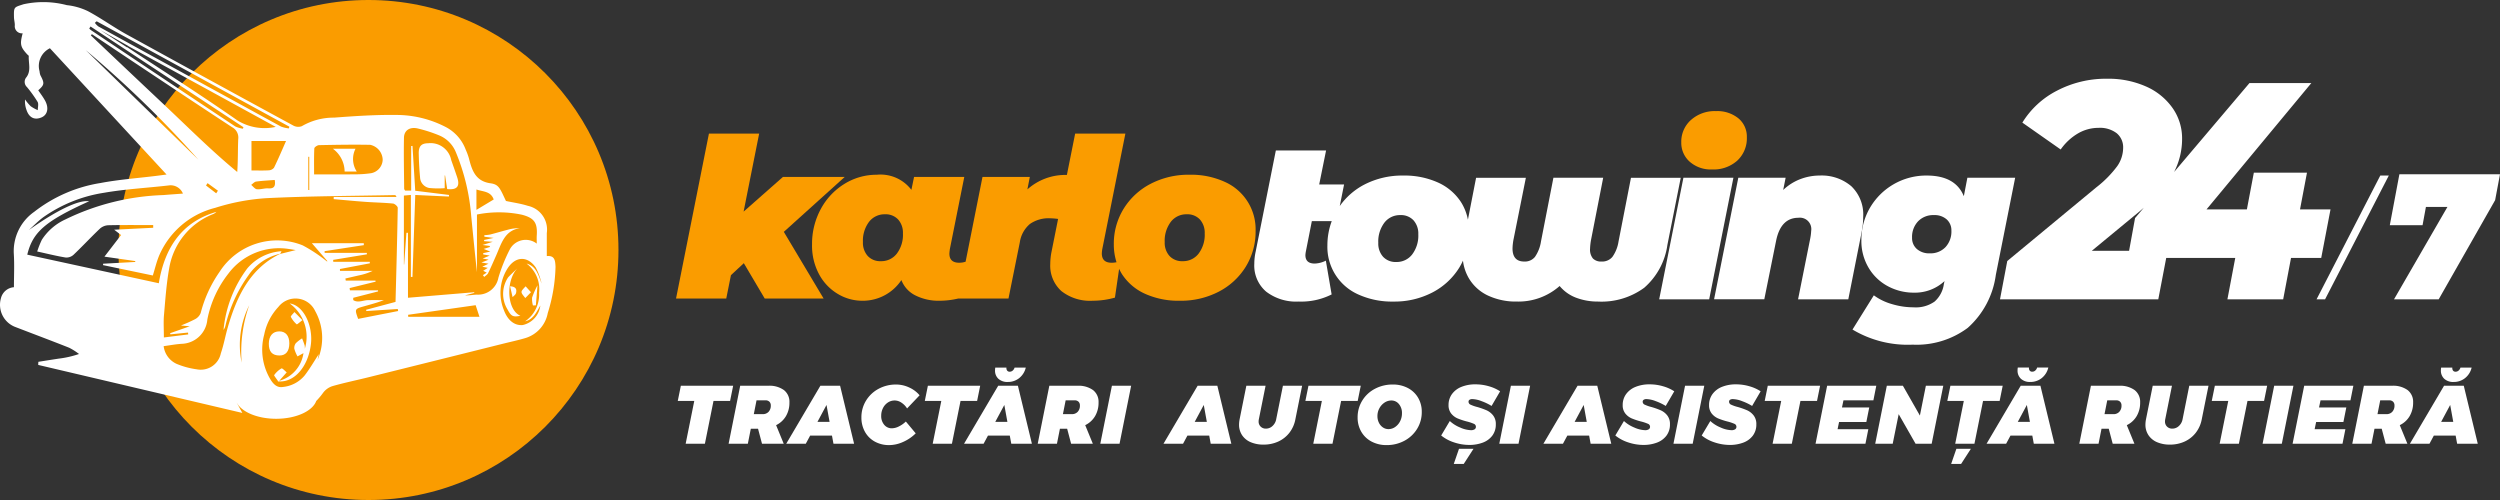
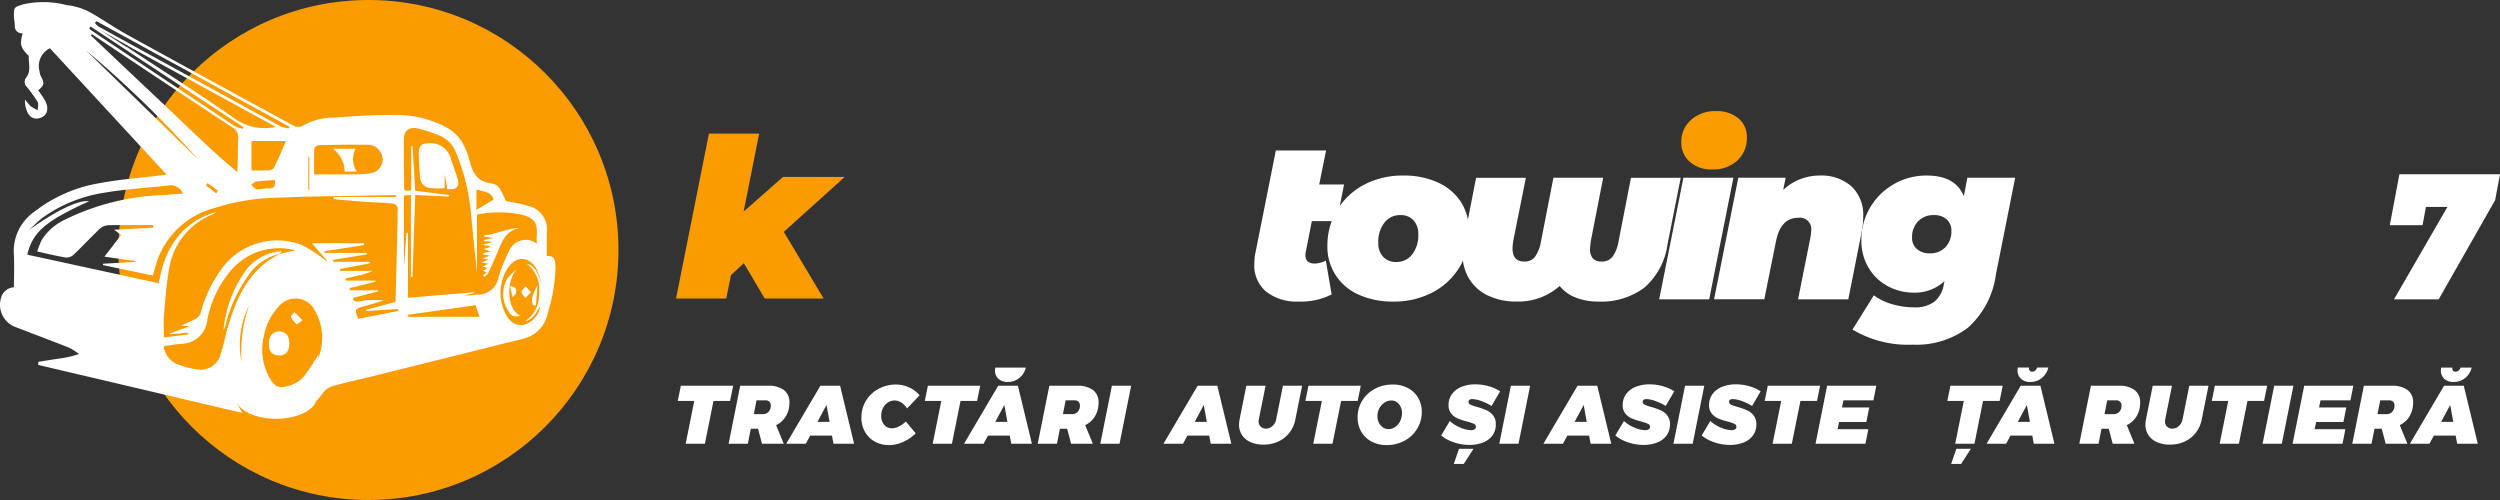
<svg xmlns="http://www.w3.org/2000/svg" id="Layer_1" data-name="Layer 1" width="225" height="45" viewBox="0 0 225 45">
  <rect x="0" y="0" width="225" height="45" fill="#333333" stroke="none" />
  <defs>
    <style>
      .cls-1 {
        fill: #fa9c00;
      }

      .cls-2 {
        fill: #fff;
      }
    </style>
  </defs>
  <title>logo-karlotowing-oragne-white</title>
  <g>
    <path class="cls-1" d="M156.458,10.651a2.997,2.997,0,0,0-2.018-.65,3.201,3.201,0,0,0-2.257.799,2.615,2.615,0,0,0-.868,2.009,2.268,2.268,0,0,0,.759,1.746,2.869,2.869,0,0,0,2.018.696,3.191,3.191,0,0,0,2.267-.799,2.737,2.737,0,0,0,.857-2.1A2.132,2.132,0,0,0,156.458,10.651Z" />
    <circle class="cls-1" cx="33.162" cy="22.5" r="22.5" />
    <polygon class="cls-1" points="76.024 15.925 70.464 15.925 66.924 19.046 68.324 12.026 63.804 12.026 60.844 26.866 65.364 26.866 65.784 24.766 66.944 23.686 68.824 26.866 74.124 26.866 70.544 20.866 76.024 15.925" />
-     <path class="cls-1" d="M110.203,16.356a7.311,7.311,0,0,0-3.14-.63,7.398,7.398,0,0,0-3.51.819,6.192,6.192,0,0,0-2.43,2.25,6.006,6.006,0,0,0-.88,3.21,5.24,5.24,0,0,0,.243,1.595,2.068,2.068,0,0,1-.442.046q-.88,0-.88-.84a3.26,3.26,0,0,1,.04-.381l2.08-10.399h-4.52l-.744,3.72a5.109,5.109,0,0,0-3.556,1.3l.22-1.12H88.424l-1.52,7.628a1.862,1.862,0,0,1-.579.092q-.88,0-.88-.82c0-.053.013-.187.04-.4l1.3-6.5h-4.52l-.24,1.16a3.49,3.49,0,0,0-3.12-1.359,5.462,5.462,0,0,0-2.9.819,5.951,5.951,0,0,0-2.13,2.261,6.538,6.538,0,0,0-.79,3.199,5.419,5.419,0,0,0,.65,2.71,4.532,4.532,0,0,0,1.69,1.75,4.26,4.26,0,0,0,2.16.601,4.162,4.162,0,0,0,3.54-1.86A2.565,2.565,0,0,0,82.344,26.566a4.657,4.657,0,0,0,2.28.5,7.327,7.327,0,0,0,1.62-.2l-0.0 0h4.52l1.02-5.06a2.671,2.671,0,0,1,.91-1.65,2.954,2.954,0,0,1,1.83-.51,6.188,6.188,0,0,1,.704.058l-.584,2.922a5.729,5.729,0,0,0-.12,1.12,3.073,3.073,0,0,0,1,2.45,4.161,4.161,0,0,0,2.82.87,7.397,7.397,0,0,0,2-.28l.377-2.59a4.413,4.413,0,0,0,.253.47,4.828,4.828,0,0,0,2.07,1.771,7.311,7.311,0,0,0,3.14.63,7.39,7.39,0,0,0,3.51-.82,6.188,6.188,0,0,0,2.43-2.25,5.999,5.999,0,0,0,.88-3.21,4.67,4.67,0,0,0-2.8-4.43ZM80.714,22.826a1.753,1.753,0,0,1-1.43.68,1.531,1.531,0,0,1-1.19-.47,1.777,1.777,0,0,1-.43-1.25,2.811,2.811,0,0,1,.55-1.82,1.753,1.753,0,0,1,1.43-.68,1.534,1.534,0,0,1,1.19.47,1.781,1.781,0,0,1,.43,1.25A2.808,2.808,0,0,1,80.714,22.826Zm27.16,0a1.753,1.753,0,0,1-1.43.68,1.531,1.531,0,0,1-1.19-.47,1.777,1.777,0,0,1-.43-1.25,2.811,2.811,0,0,1,.55-1.82,1.753,1.753,0,0,1,1.43-.68,1.534,1.534,0,0,1,1.19.47,1.781,1.781,0,0,1,.43,1.25A2.808,2.808,0,0,1,107.873,22.826Z" />
  </g>
  <g>
    <polygon class="cls-2" points="65.984 34.719 61.276 34.719 61 36.082 62.485 36.082 61.709 39.939 63.44 39.939 64.216 36.082 65.708 36.082 65.984 34.719" />
    <path class="cls-2" d="M70.74,37.444a2.369,2.369,0,0,0,.309-1.221,1.337,1.337,0,0,0-.492-1.113,2.222,2.222,0,0,0-1.41-.392H66.618L65.574,39.939h1.731l.269-1.355h.649l.358,1.355h1.955l-.687-1.675A2.081,2.081,0,0,0,70.74,37.444Zm-1.567-.383a.693.693,0,0,1-.533.212h-.798l.246-1.244h.798a.491.491,0,0,1,.358.123.458.458,0,0,1,.127.346A.79.79,0,0,1,69.173,37.061Z" />
    <path class="cls-2" d="M73.833,34.719,70.759,39.939H72.52l.395-.737h1.962l.135.737h1.857l-1.26-5.22Zm-.261,3.247.814-1.519.276,1.519Z" />
    <path class="cls-2" d="M79.913,36.224a1.08,1.08,0,0,1,1.22.018,1.675,1.675,0,0,1,.504.518l1.127-1.184a2.623,2.623,0,0,0-.94-.704,2.772,2.772,0,0,0-1.171-.265,3.275,3.275,0,0,0-1.582.387,2.942,2.942,0,0,0-1.13,1.066,2.841,2.841,0,0,0-.414,1.512,2.601,2.601,0,0,0,.313,1.281,2.247,2.247,0,0,0,.884.886,2.633,2.633,0,0,0,1.31.32,3.075,3.075,0,0,0,1.25-.287,3.726,3.726,0,0,0,1.13-.771l-.888-1.065a2.407,2.407,0,0,1-.627.443,1.454,1.454,0,0,1-.627.168.868.868,0,0,1-.694-.317,1.202,1.202,0,0,1-.269-.808,1.504,1.504,0,0,1,.164-.704A1.276,1.276,0,0,1,79.913,36.224Z" />
    <polygon class="cls-2" points="88.217 34.719 83.509 34.719 83.233 36.082 84.718 36.082 83.942 39.939 85.673 39.939 86.449 36.082 87.941 36.082 88.217 34.719" />
-     <path class="cls-2" d="M90.694,34.377a1.615,1.615,0,0,0,1.037-.35,1.697,1.697,0,0,0,.59-.945H91.313a.556.556,0,0,1-.172.271.407.407,0,0,1-.269.101.272.272,0,0,1-.228-.101.374.374,0,0,1-.063-.271H89.575a1.531,1.531,0,0,0-.022.245.992.992,0,0,0,.306.767A1.181,1.181,0,0,0,90.694,34.377Z" />
+     <path class="cls-2" d="M90.694,34.377a1.615,1.615,0,0,0,1.037-.35,1.697,1.697,0,0,0,.59-.945H91.313H89.575a1.531,1.531,0,0,0-.022.245.992.992,0,0,0,.306.767A1.181,1.181,0,0,0,90.694,34.377Z" />
    <path class="cls-2" d="M89.836,34.719,86.762,39.939h1.761l.395-.737h1.962l.135.737h1.857l-1.26-5.22Zm-.261,3.247.814-1.519.276,1.519Z" />
    <path class="cls-2" d="M96.968,34.719H94.439L93.394,39.939h1.731L95.394,38.584h.649l.358,1.355h1.955l-.687-1.675a2.081,2.081,0,0,0,.892-.819,2.369,2.369,0,0,0,.309-1.221,1.337,1.337,0,0,0-.492-1.113A2.221,2.221,0,0,0,96.968,34.719Zm.026,2.342a.693.693,0,0,1-.533.212h-.798l.246-1.244h.798a.491.491,0,0,1,.358.123.458.458,0,0,1,.127.346A.79.79,0,0,1,96.994,37.061Z" />
    <polygon class="cls-2" points="99.027 39.939 100.758 39.939 101.803 34.719 100.072 34.719 99.027 39.939" />
    <path class="cls-2" d="M107.786,34.719,104.712,39.939h1.761l.395-.737h1.962l.134.737,1.857 0-1.26-5.22Zm-.261,3.247.814-1.519.276,1.519Z" />
    <path class="cls-2" d="M114.859,37.727a1.086,1.086,0,0,1-.336.615.861.861,0,0,1-.59.235.65.65,0,0,1-.47-.179.628.628,0,0,1-.187-.476.853.853,0,0,1,.022-.194l.604-3.009h-1.731l-.604,3.009a2.682,2.682,0,0,0-.052.477,1.689,1.689,0,0,0,.272.96,1.741,1.741,0,0,0,.768.629,2.847,2.847,0,0,0,1.16.22,3.113,3.113,0,0,0,1.346-.283,2.683,2.683,0,0,0,.996-.797,2.823,2.823,0,0,0,.529-1.206l.605-3.009H115.463Z" />
    <polygon class="cls-2" points="122.469 34.719 117.761 34.719 117.485 36.082 118.969 36.082 118.194 39.939 119.924 39.939 120.701 36.082 122.193 36.082 122.469 34.719" />
    <path class="cls-2" d="M126.71,34.924a2.844,2.844,0,0,0-1.361-.317,3.369,3.369,0,0,0-1.604.384,2.912,2.912,0,0,0-1.141,1.061,2.834,2.834,0,0,0-.418,1.519,2.505,2.505,0,0,0,.328,1.281,2.308,2.308,0,0,0,.921.886,2.823,2.823,0,0,0,1.362.32A3.328,3.328,0,0,0,126.4,39.667a2.969,2.969,0,0,0,1.141-1.072,2.855,2.855,0,0,0,.418-1.523,2.469,2.469,0,0,0-.328-1.273A2.297,2.297,0,0,0,126.71,34.924Zm-.701,2.989a1.37,1.37,0,0,1-.448.518,1.053,1.053,0,0,1-.6.19.874.874,0,0,1-.496-.153,1.072,1.072,0,0,1-.362-.421,1.311,1.311,0,0,1-.134-.595,1.447,1.447,0,0,1,.179-.712,1.401,1.401,0,0,1,.466-.51,1.099,1.099,0,0,1,.608-.186.858.858,0,0,1,.683.324,1.236,1.236,0,0,1,.272.823A1.56,1.56,0,0,1,126.009,37.914Z" />
    <polygon class="cls-2" points="130.839 41.756 131.735 41.756 132.615 40.393 131.309 40.393 130.839 41.756" />
    <path class="cls-2" d="M133.798,36.93a6.898,6.898,0,0,0-.839-.298,3.359,3.359,0,0,1-.601-.208.291.291,0,0,1-.19-.261.205.205,0,0,1,.093-.186.46.46,0,0,1,.25-.059,2.516,2.516,0,0,1,.832.186,4.955,4.955,0,0,1,.899.431l.768-1.318a3.674,3.674,0,0,0-1.015-.455,4.312,4.312,0,0,0-1.201-.171,3.289,3.289,0,0,0-1.265.227,1.935,1.935,0,0,0-.854.652,1.638,1.638,0,0,0-.305.983,1.175,1.175,0,0,0,.242.771,1.499,1.499,0,0,0,.575.435,6.369,6.369,0,0,0,.832.275,3.777,3.777,0,0,1,.619.205.289.289,0,0,1,.194.265.263.263,0,0,1-.119.235.594.594,0,0,1-.328.078,2.589,2.589,0,0,1-.974-.241,3.039,3.039,0,0,1-.929-.585l-.776,1.303a3.567,3.567,0,0,0,1.16.622,4.342,4.342,0,0,0,1.377.228,3.398,3.398,0,0,0,1.19-.202,1.904,1.904,0,0,0,.866-.622,1.639,1.639,0,0,0,.324-1.032,1.241,1.241,0,0,0-.246-.804A1.565,1.565,0,0,0,133.798,36.93Z" />
    <polygon class="cls-2" points="134.935 39.939 136.666 39.939 137.711 34.719 135.98 34.719 134.935 39.939" />
    <path class="cls-2" d="M141.978,34.719l-3.074,5.22h1.761l.395-.737h1.962l.135.737h1.857l-1.26-5.22Zm-.261,3.247.814-1.519.276,1.519Z" />
    <path class="cls-2" d="M149.472,36.93a6.898,6.898,0,0,0-.839-.298,3.359,3.359,0,0,1-.601-.208.291.291,0,0,1-.19-.261.205.205,0,0,1,.093-.186.46.46,0,0,1,.25-.059,2.516,2.516,0,0,1,.832.186,4.955,4.955,0,0,1,.899.431l.768-1.318a3.673,3.673,0,0,0-1.015-.455,4.311,4.311,0,0,0-1.201-.171,3.289,3.289,0,0,0-1.265.227,1.935,1.935,0,0,0-.854.652,1.638,1.638,0,0,0-.306.983,1.175,1.175,0,0,0,.242.771,1.499,1.499,0,0,0,.575.435,6.369,6.369,0,0,0,.832.275,3.777,3.777,0,0,1,.619.205.289.289,0,0,1,.194.265.263.263,0,0,1-.119.235.594.594,0,0,1-.328.078,2.589,2.589,0,0,1-.974-.241,3.039,3.039,0,0,1-.929-.585l-.776,1.303a3.567,3.567,0,0,0,1.16.622,4.343,4.343,0,0,0,1.377.228,3.398,3.398,0,0,0,1.19-.202,1.904,1.904,0,0,0,.866-.622,1.639,1.639,0,0,0,.324-1.032,1.241,1.241,0,0,0-.246-.804A1.565,1.565,0,0,0,149.472,36.93Z" />
    <polygon class="cls-2" points="151.655 34.719 150.61 39.939 152.341 39.939 153.385 34.719 151.655 34.719" />
    <path class="cls-2" d="M155.959,35.918a2.516,2.516,0,0,1,.832.186,4.957,4.957,0,0,1,.899.431l.768-1.318a3.673,3.673,0,0,0-1.015-.455,4.311,4.311,0,0,0-1.201-.171,3.289,3.289,0,0,0-1.265.227,1.935,1.935,0,0,0-.854.652,1.637,1.637,0,0,0-.306.983,1.175,1.175,0,0,0,.242.771,1.5,1.5,0,0,0,.575.435,6.369,6.369,0,0,0,.832.275,3.777,3.777,0,0,1,.619.205.289.289,0,0,1,.194.265.263.263,0,0,1-.119.235.594.594,0,0,1-.328.078,2.589,2.589,0,0,1-.974-.241,3.039,3.039,0,0,1-.929-.585l-.776,1.303a3.567,3.567,0,0,0,1.16.622,4.343,4.343,0,0,0,1.377.228,3.398,3.398,0,0,0,1.19-.202,1.904,1.904,0,0,0,.866-.622,1.639,1.639,0,0,0,.324-1.032,1.241,1.241,0,0,0-.246-.804,1.565,1.565,0,0,0-.578-.455,6.898,6.898,0,0,0-.839-.298,3.359,3.359,0,0,1-.601-.208.291.291,0,0,1-.19-.261.205.205,0,0,1,.093-.186A.46.46,0,0,1,155.959,35.918Z" />
    <polygon class="cls-2" points="163.808 34.719 159.1 34.719 158.824 36.082 160.309 36.082 159.533 39.939 161.264 39.939 162.04 36.082 163.532 36.082 163.808 34.719" />
    <polygon class="cls-2" points="168.605 36.03 168.866 34.719 164.442 34.719 163.398 39.939 167.889 39.939 168.15 38.628 165.382 38.628 165.516 37.98 167.971 37.98 168.232 36.67 165.778 36.67 165.912 36.03 168.605 36.03" />
-     <polygon class="cls-2" points="172.79 37.4 171.261 34.719 169.814 34.719 168.769 39.939 170.343 39.939 170.881 37.274 172.403 39.939 173.85 39.939 174.895 34.719 173.328 34.719 172.79 37.4" />
    <polygon class="cls-2" points="175.603 41.756 176.498 41.756 177.379 40.393 176.073 40.393 175.603 41.756" />
    <polygon class="cls-2" points="180.243 34.719 175.536 34.719 175.259 36.082 176.744 36.082 175.968 39.939 177.699 39.939 178.475 36.082 179.967 36.082 180.243 34.719" />
    <path class="cls-2" d="M181.863,34.719l-3.074,5.22h1.761l.395-.737H182.907l.135.737H184.899l-1.26-5.22Zm-.261,3.247.814-1.519.276,1.519Z" />
    <path class="cls-2" d="M182.9,33.453a.272.272,0,0,1-.228-.101.374.374,0,0,1-.063-.271h-1.007a1.531,1.531,0,0,0-.022.245.992.992,0,0,0,.306.767,1.181,1.181,0,0,0,.835.283,1.614,1.614,0,0,0,1.037-.35,1.697,1.697,0,0,0,.59-.945h-1.007a.556.556,0,0,1-.171.271A.407.407,0,0,1,182.9,33.453Z" />
    <path class="cls-2" d="M190.711,34.719H188.182L187.137,39.939h1.731l.269-1.355h.649l.358,1.355h1.955l-.687-1.675a2.081,2.081,0,0,0,.892-.819,2.369,2.369,0,0,0,.309-1.221,1.337,1.337,0,0,0-.492-1.113A2.222,2.222,0,0,0,190.711,34.719Zm.026,2.343a.693.693,0,0,1-.533.212h-.798l.246-1.244h.798a.491.491,0,0,1,.358.123.458.458,0,0,1,.127.346A.79.79,0,0,1,190.737,37.061Z" />
    <path class="cls-2" d="M196.433,37.727a1.085,1.085,0,0,1-.336.615.861.861,0,0,1-.59.235.65.65,0,0,1-.47-.179.628.628,0,0,1-.187-.476.853.853,0,0,1,.022-.194l.604-3.009h-1.731l-.604,3.009a2.682,2.682,0,0,0-.052.477,1.689,1.689,0,0,0,.272.96,1.741,1.741,0,0,0,.768.629,2.847,2.847,0,0,0,1.16.22,3.113,3.113,0,0,0,1.346-.283,2.683,2.683,0,0,0,.996-.797,2.823,2.823,0,0,0,.529-1.206l.605-3.009h-1.731Z" />
    <polygon class="cls-2" points="204.043 34.719 199.336 34.719 199.059 36.082 200.544 36.082 199.768 39.939 201.499 39.939 202.275 36.082 203.767 36.082 204.043 34.719" />
    <polygon class="cls-2" points="204.677 34.719 203.632 39.939 205.363 39.939 206.408 34.719 204.677 34.719" />
    <polygon class="cls-2" points="211.541 36.03 211.802 34.719 207.378 34.719 206.333 39.939 210.825 39.939 211.086 38.628 208.318 38.628 208.452 37.98 210.907 37.98 211.168 36.67 208.713 36.67 208.848 36.03 211.541 36.03" />
    <path class="cls-2" d="M216.872,37.444a2.369,2.369,0,0,0,.309-1.221,1.337,1.337,0,0,0-.492-1.113,2.221,2.221,0,0,0-1.41-.392h-2.529L211.705,39.939h1.731l.269-1.355h.649l.358,1.355h1.955l-.687-1.675A2.081,2.081,0,0,0,216.872,37.444Zm-1.567-.383a.693.693,0,0,1-.533.212h-.798l.246-1.244h.798a.491.491,0,0,1,.358.123.458.458,0,0,1,.127.346A.79.79,0,0,1,215.305,37.061Z" />
    <path class="cls-2" d="M220.821,34.377a1.614,1.614,0,0,0,1.037-.35,1.697,1.697,0,0,0,.59-.945H221.441a.556.556,0,0,1-.171.271.407.407,0,0,1-.269.101.272.272,0,0,1-.228-.101.374.374,0,0,1-.063-.271h-1.007a1.531,1.531,0,0,0-.022.245.992.992,0,0,0,.306.767A1.181,1.181,0,0,0,220.821,34.377Z" />
    <path class="cls-2" d="M219.964,34.719l-3.074,5.22h1.761l.395-.737H221.008l.135.737H223l-1.26-5.22Zm-.261,3.247.814-1.519.276,1.519Z" />
    <path class="cls-2" d="M46.131,26.738c.106-.113.271-.208.307-.342.085-.319.039-.604-.53-.632C45.996,26.148,46.063,26.443,46.131,26.738Z" />
    <path class="cls-2" d="M48.228,27.481c.046-.566.092-1.132.147-1.805a7.523,7.523,0,0,0-.487,1.11,2.084,2.084,0,0,0,.077.705Z" />
    <path class="cls-2" d="M46.578,24.138c-.284.276-.581.54-.851.832a2.675,2.675,0,0,0-.049,2.882c.328.619.504.705,1.16.568C45.604,27.9,45.501,25.239,46.578,24.138Z" />
    <path class="cls-2" d="M31.016,15.441l0.0 0h1.093a2.063,2.063,0,0,1-.114-2.055H29.96A2.581,2.581,0,0,1,31.016,15.441Z" />
    <path class="cls-2" d="M45.731,20.668H45.731c-.542.139-1.079.303-1.622.441a3.475,3.475,0,0,1-.518.055l.004.142c.246.031.492.062.831.105-.355.077-.61.132-.864.187l.018.108c.219.016.438.032.765.056l-.919.285.652.087.013.095c-.18.056-.361.113-.567.177.194.076.363.141.602.234-.272.062-.456.104-.641.146l.008.113.582.103c-.217.091-.389.162-.634.264l.536.103c-.204.08-.356.14-.65.255.299.051.443.076.639.11l-.559.268c.226.049.333.072.493.106-.164.106-.285.184-.414.268.105.054.192.099.319.165-.15.097-.247.159-.343.221l.119.162c.118-.111.279-.198.348-.336.257-.519.485-1.054.721-1.585.466-1.048.755-2.269,2.14-2.463A3.543,3.543,0,0,0,45.731,20.668Z" />
    <path class="cls-2" d="M25.336,22.609A4.407,4.407,0,0,0,22.267,24.144a10.951,10.951,0,0,0-2.15,5.551,1.035,1.035,0,0,0,.168-.366,12.824,12.824,0,0,1,2.077-4.551,4.645,4.645,0,0,1,2.863-1.942Z" />
    <path class="cls-2" d="M46.936,26.275c-.003.181.216.367.338.55.152-.154.304-.308.515-.523-.196-.217-.34-.375-.483-.534C47.174,25.937,46.939,26.104,46.936,26.275Z" />
    <path class="cls-2" d="M26.04,30.901c.001-.68-.331-1.078-.9-1.077-.595.001-.94.405-.946,1.11-.006.715.311,1.062.965,1.06C25.73,31.991,26.039,31.608,26.04,30.901Z" />
    <path class="cls-2" d="M40.611,14.412a1.895,1.895,0,0,0-2.073-1.52c-.612.007-.864.258-.851.932.014.712.052,1.425.118,2.133a1.013,1.013,0,0,0,.825.962,8.008,8.008,0,0,0,1.393.017V15.786l.036.006c.061.396.121.793.187,1.224.897.098,1.173-.25.898-1.066C40.972,15.435,40.792,14.923,40.611,14.412Z" />
    <path class="cls-2" d="M49.212,23.047l-0.0 0c0-.725.001-1.397-0-2.07a2.184,2.184,0,0,0-1.705-2.452c-.633-.203-1.298-.292-1.972-.437-.544-1.15-.637-1.487-1.39-1.592-1.327-.184-1.66-1.127-1.939-2.233a5.837,5.837,0,0,0-.291-.792A3.785,3.785,0,0,0,40.155,11.452a9.684,9.684,0,0,0-4.176-1.102c-1.968-.042-3.943.088-5.909.237a5.686,5.686,0,0,0-2.909.771.93.93,0,0,1-.797-.076Q18.859,7.206,11.375,3.087C10.201,2.439,9.1,1.636,7.918,1.007A5.751,5.751,0,0,0,6.013.463,8.324,8.324,0,0,0,2.115.383c-.852.283-.877.216-.857,1.164.005.242.078.484.076.726a.64.64,0,0,0,.706.725c-.262.978-.207,1.222.404,1.889.05.055.148.112.145.163-.035.644.237,1.328-.225,1.917a.634.634,0,0,0,.063.869,11.491,11.491,0,0,1,.958,1.336c.105.183.016.491.015.742a3.456,3.456,0,0,1-.635-.352,4.485,4.485,0,0,1-.511-.61,2.226,2.226,0,0,0,.115.895c.231.739.733.996,1.378.715.529-.231.67-.839.315-1.495-.179-.331-.412-.629-.619-.94.566-.507.577-.627.188-1.365a1.392,1.392,0,0,1-.071-.347,1.769,1.769,0,0,1,.933-2.072c3.469,3.756,6.951,7.527,10.497,11.365-.353.046-.628.083-.904.118-1.685.209-3.384.331-5.05.647a13.004,13.004,0,0,0-5.963,2.595,4.318,4.318,0,0,0-1.83,3.779c.062.993.011,1.995.011,3.002A1.302,1.302,0,0,0,.085,26.838a2.136,2.136,0,0,0,1.321,2.601c1.607.62,3.22,1.222,4.821,1.858a5.48,5.48,0,0,1,.885.562,8.807,8.807,0,0,1-1.84.419c-.607.093-1.213.19-1.82.285q-.006.14-.013.28c6.083,1.431,12.165,2.861,18.372,4.321-.219-.398-.352-.64-.498-.906l.013.01c.448.822,1.857,1.422,3.527,1.422,1.79,0,3.281-.689,3.609-1.602a6.504,6.504,0,0,0,.613-.73,1.692,1.692,0,0,1,.841-.605c1.062-.304,2.144-.526,3.215-.792q6.095-1.514,12.188-3.038c.665-.166,1.336-.307,1.992-.505a2.902,2.902,0,0,0,1.988-2.244,14.894,14.894,0,0,0,.698-4.164C49.972,23.441,49.925,22.98,49.212,23.047ZM28.289,13.356l0.0 0c.005-.11.275-.29.424-.293,1.536-.031,3.073-.058,4.608-.028a1.412,1.412,0,0,1,1.121,1.351,1.278,1.278,0,0,1-1.032,1.2,9.802,9.802,0,0,1-1.54.104c-1.167.014-2.334.004-3.601.004C28.269,14.89,28.252,14.122,28.289,13.356Zm-.544.758.089.001v2.986l-.089-.002ZM8.699,1.915q8.672,4.744,17.345,9.487l-.045.155a2.736,2.736,0,0,1-.714-.169q-8.224-4.491-16.435-9.009a1.548,1.548,0,0,1-.311-.323Zm16.118,9.505a4.661,4.661,0,0,1-3.44-.576c-3.233-2.26-6.558-4.371-9.847-6.542-.028-.018-.055-.039-.082-.059l-.018.019L9.039,2.715l2.509,1.424-.007.008Q18.179,7.783,24.818,11.42Zm-.159,3.677a.638.638,0,0,1-.481.233c-.493.03-.988.011-1.544.011V12.69h3.111C25.393,13.486,25.047,14.303,24.659,15.097Zm-.518,1.856c-.338-.021-.687.115-1.021.079-.182-.02-.343-.254-.513-.392.149-.104.289-.276.448-.298.544-.076,1.095-.1,1.671-.146C24.829,16.81,24.622,16.984,24.142,16.954ZM8.147,2.384q6.881,4.532,13.761,9.064l-.044.136a2.493,2.493,0,0,1-.7-.211Q14.667,7.055,8.186,2.712a1.234,1.234,0,0,1-.152-.144Q8.09,2.476,8.147,2.384Zm6.6,7.018Q11.455,6.303,8.177,3.189l.091-.116q2,1.336,4.001,2.671c2.875,1.91,5.746,3.826,8.633,5.713a1.05,1.05,0,0,1,.538,1.065c-.042.956-.012,1.916-.089,2.956C19.045,13.577,16.925,11.452,14.747,9.401Zm4.867,7.76-.157.236q-.458-.352-.916-.704l.139-.211Q19.146,16.822,19.613,17.162ZM7.717,4.512A97.827,97.827,0,0,1,17.862,14.377Q12.789,9.444,7.717,4.512ZM21.749,32.637a7.942,7.942,0,0,1,.681-5.165A12.569,12.569,0,0,0,21.749,32.637ZM20.512,29.42c-.23.789-.371,1.609-.637,2.382a1.847,1.847,0,0,1-2.183,1.434l-.001-0a7.151,7.151,0,0,1-1.812-.495,2.02,2.02,0,0,1-1.15-1.587c.554-.074,1.088-.177,1.627-.211a2.386,2.386,0,0,0,2.305-2.187,9.707,9.707,0,0,1,1.914-4.158A5.68,5.68,0,0,1,26.004,22.41c.2.025.399.063.61.097-.48.119-.939.233-1.399.347l.018-.019-.009.002-.002.004C22.541,24.131,21.328,26.618,20.512,29.42Zm8.073,2.968.103-.511c-.41.625-.804,1.316-1.283,1.932a2.927,2.927,0,0,1-1.957,1.02c-.534.085-.857-.275-1.118-.699a5.205,5.205,0,0,1-.549-4.026,5.064,5.064,0,0,1,1.27-2.476,1.95,1.95,0,0,1,3.309.355A4.961,4.961,0,0,1,28.584,32.388Zm3.648-3.688c-.32-.891-.321-.893.533-1.134.598-.168,1.198-.328,1.792-.555-.481,0-.962-.007-1.442.002-.444.008-.911.274-1.325-.008l-.001-.202,2.235-.575-.001-.098h-2.529l-.03-.202q1.171-.288,2.341-.577l-.013-.099H31.118q-.016-.093-.033-.186.592-.137,1.184-.274a5.157,5.157,0,0,0,1.269-.413H30.598l-.004-.168q1.346-.256,2.692-.512l-.006-.136h-3.285L29.984,23.389q1.516-.25,3.033-.499l.001-.131H29.219l-.006-.155q1.766-.271,3.532-.541l-.006-.173H28.069c.413.477.908,1.049,1.403,1.62l-.061.011A13.379,13.379,0,0,0,27.241,22.082a6.158,6.158,0,0,0-7.486,2.394A11.446,11.446,0,0,0,18.062,28.169a1.084,1.084,0,0,1-.501.555,12.721,12.721,0,0,1-1.276.569c.317.03.481.046.789.075-.674.237-1.218.428-1.763.619l.025.105q.793-.08,1.586-.16l.018.166c-.704.088-1.408.176-2.191.274,0-.747-.045-1.38.009-2.003.122-1.393.217-2.796.46-4.168a6.36,6.36,0,0,1,3.935-4.921.952.952,0,0,0,.325-.212c-3.061.887-4.652,3.163-5.185,6.424-3.997-.869-7.917-1.721-11.839-2.573.497-2.045,1.621-3.013,5.568-4.806-.983-.146-3.034.891-5.428,2.593.439-.392.85-.826,1.321-1.169a12.871,12.871,0,0,1,5.452-2.188c1.917-.334,3.869-.434,5.804-.658a1.193,1.193,0,0,1,1.293.732c-.609.046-1.183.084-1.756.133A21.672,21.672,0,0,0,5.874,19.754a4.977,4.977,0,0,0-2.108,1.826,8.144,8.144,0,0,0-.418,1.054c.934.205,1.746.411,2.567.543a.947.947,0,0,0,.705-.248c.802-.761,1.557-1.577,2.359-2.338a1.222,1.222,0,0,1,.75-.319c1.352-.031,2.705-.015,4.058-.015l.001.242q-1.754.087-3.511.175c.165.128.376.292.618.48-.482.627-.95,1.235-1.496,1.945.973.14,1.873.268,2.773.398l.001.079q-1.443.079-2.887.158l-.015.127c1.487.31,2.974.62,4.483.934.188-.602.328-1.213.563-1.779A7.48,7.48,0,0,1,19.368,18.705a19.155,19.155,0,0,1,4.644-.872c3.832-.188,7.672-.195,11.509-.273.054-.001.108.022.162.164H30.035l-.005.199c.957.083,1.914.176,2.872.245.822.059,1.647.07,2.467.151.159.016.43.256.428.388-.047,2.815-.126,5.63-.199,8.464-.905.242-1.775.475-2.646.708l.018.115,2.83-.184.032.182Q34.03,28.346,32.232,28.7ZM42.879,17.054c.591.207,1.29.144,1.555.899-.502.302-.984.592-1.555.935ZM36.74,28.514l-.012-.182q3.038-.432,6.08-.865c.131.397.243.736.345,1.047Zm6.174-1.998c-.351.014-.7.085-1.059.066q.416-.109.833-.219l-.012-.061c-1.942.162-3.883.323-5.958.496V20.954l-.141.001q-.101,1.425-.203,2.851l-.024-.002V17.602c.211-.019.391-.035.629-.057v7.375l.142.004c.083-2.427.166-4.855.252-7.376,1.018.048,2.022.095,3.027.142l.015-.145c-1.007-.125-2.014-.25-3.045-.378-.083-1.365-.164-2.699-.246-4.032l-.118.005v4.012H36.457c-.031-.059-.082-.11-.082-.162-.013-1.532-.047-3.065-.018-4.596.012-.669.538-1.004,1.263-.826a12.78,12.78,0,0,1,1.955.638A2.755,2.755,0,0,1,41.025,13.694a18.729,18.729,0,0,1,1.382,5.729c.168,1.693.333,3.386.52,5.075V19.307a10.078,10.078,0,0,1,4.052.019c1.078.288,1.405.697,1.331,1.847-.015.236-.002.474-.002.753a1.623,1.623,0,0,0-2.428.526,14.889,14.889,0,0,0-1.026,2.553A1.858,1.858,0,0,1,42.914,26.516Zm5.604-.158a2.9,2.9,0,0,1-1.26,2.561c.755-.165,1.021-.838,1.373-1.42a2.046,2.046,0,0,1-1.579,1.754c-.727.075-1.362-.412-1.703-1.346a4.102,4.102,0,0,1,.274-3.656c.7-1.184,1.828-1.282,2.602-.165a5.944,5.944,0,0,1,.518,1.427c-.283-.742-.48-1.56-1.35-1.789A2.882,2.882,0,0,1,48.518,26.358Z" />
-     <path class="cls-2" d="M26.07,27.31a3.708,3.708,0,0,1,1.362,4.082,1.237,1.237,0,0,0-.014-.305c-.064-.215-.15-.423-.228-.634a3.075,3.075,0,0,0-.566.436.701.701,0,0,0-.134.508,3.279,3.279,0,0,0,.285.679l.537-.293a3.02,3.02,0,0,1-2.181,2.49c.28-.317.477-.54.673-.761-.163-.127-.389-.397-.476-.353a2.108,2.108,0,0,0-.654.602c-.027.035.16.261.352.543-.015.004-.029.009-.044.013.019.002.038.003.056.005l.021.032.025-.028c1.404.1,2.652-1.311,2.897-3.338C28.181,29.34,27.348,27.488,26.07,27.31Z" />
    <path class="cls-2" d="M27.222,28.814H27.221c-.292-.296-.507-.514-.722-.731-.115.15-.356.367-.322.437a2.247,2.247,0,0,0,.528.67C26.737,29.219,26.968,29.002,27.222,28.814Z" />
    <path class="cls-2" d="M131.346,24.069a5.854,5.854,0,0,0,.321-.613,4.091,4.091,0,0,0,.55,1.623,3.941,3.941,0,0,0,1.7,1.521,5.916,5.916,0,0,0,2.61.54,5.587,5.587,0,0,0,3.84-1.4,3.538,3.538,0,0,0,1.5,1.061,5.502,5.502,0,0,0,1.96.34,6.501,6.501,0,0,0,4.149-1.24,6.253,6.253,0,0,0,2.09-3.86l1.2-6.04h-4.479L145.667,21.739a3.233,3.233,0,0,1-.55,1.38,1.195,1.195,0,0,1-.971.42,1.034,1.034,0,0,1-.779-.27,1.253,1.253,0,0,1-.261-.89,5.218,5.218,0,0,1,.101-.86l1.08-5.521h-4.48L138.687,21.739a3.307,3.307,0,0,1-.54,1.38,1.164,1.164,0,0,1-.96.42q-1.059,0-1.06-1.18a5.021,5.021,0,0,1,.1-.86l1.101-5.5h-4.48l-.736,3.774a4.543,4.543,0,0,0-.615-1.573,4.818,4.818,0,0,0-2.07-1.77,7.308,7.308,0,0,0-3.14-.63,7.397,7.397,0,0,0-3.51.819,6.22,6.22,0,0,0-2.198,1.924l.389-1.943h-2.24l.62-3.061h-4.521l-1.819,9.12A5.153,5.153,0,0,0,112.887,23.739a3.083,3.083,0,0,0,1.069,2.51,4.445,4.445,0,0,0,2.931.891,6.074,6.074,0,0,0,2.96-.641l-.521-3.04a2.415,2.415,0,0,1-1,.261q-.839,0-.84-.761a2.346,2.346,0,0,1,.04-.319l.54-2.74H119.858a6.187,6.187,0,0,0-.392,2.18,4.674,4.674,0,0,0,2.801,4.431,7.308,7.308,0,0,0,3.14.63,7.386,7.386,0,0,0,3.51-.82A6.184,6.184,0,0,0,131.346,24.069Zm-4.25-1.17a1.752,1.752,0,0,1-1.43.68,1.529,1.529,0,0,1-1.189-.47,1.777,1.777,0,0,1-.431-1.25,2.814,2.814,0,0,1,.55-1.82,1.755,1.755,0,0,1,1.431-.68,1.532,1.532,0,0,1,1.189.47,1.779,1.779,0,0,1,.431,1.25A2.805,2.805,0,0,1,127.096,22.899Z" />
    <polygon class="cls-2" points="153.827 26.939 156.007 15.999 151.507 15.999 149.327 26.939 153.827 26.939" />
    <path class="cls-2" d="M161.866,19.599A1.026,1.026,0,0,1,163.006,20.779a4.782,4.782,0,0,1-.08.66l-1.1,5.5h4.521l1.199-6.04a6.996,6.996,0,0,0,.141-1.38,3.516,3.516,0,0,0-1.07-2.76,4.105,4.105,0,0,0-2.85-.96,4.884,4.884,0,0,0-1.73.319,4.626,4.626,0,0,0-1.55.98l.22-1.101h-4.26l-2.18,10.94h4.52l1.061-5.26Q160.266,19.599,161.866,19.599Z" />
    <path class="cls-2" d="M168.186,24.119a4.445,4.445,0,0,0,1.74,1.65,4.897,4.897,0,0,0,2.32.57,3.905,3.905,0,0,0,2.76-1.04l-.06.279a2.572,2.572,0,0,1-.83,1.561,2.921,2.921,0,0,1-1.891.52,6.769,6.769,0,0,1-1.949-.29,5.076,5.076,0,0,1-1.631-.79l-1.92,3.08a9.684,9.684,0,0,0,5.42,1.36,7.697,7.697,0,0,0,4.95-1.51,7.762,7.762,0,0,0,2.53-4.771l1.74-8.74h-4.301l-.319,1.66q-.76-1.859-3.34-1.859a5.856,5.856,0,0,0-5.101,2.89,5.69,5.69,0,0,0-.779,2.93A4.7,4.7,0,0,0,168.186,24.119Zm4.44-4.199a1.881,1.881,0,0,1,1.42-.561,1.641,1.641,0,0,1,1.16.39,1.317,1.317,0,0,1,.42,1.011,2.062,2.062,0,0,1-.53,1.479,1.848,1.848,0,0,1-1.41.561,1.674,1.674,0,0,1-1.17-.391,1.302,1.302,0,0,1-.43-1.01A2.039,2.039,0,0,1,172.626,19.92Z" />
    <polygon class="cls-2" points="215.945 15.682 215.083 20.265 218.031 20.265 218.333 18.625 220.268 18.625 215.461 26.939 219.482 26.939 224.562 18.014 225 15.682 215.945 15.682" />
-     <path class="cls-2" d="M187.018,12.008A3.659,3.659,0,0,1,188.861,11.507a2.481,2.481,0,0,1,1.647.487,1.641,1.641,0,0,1,.575,1.321,2.92,2.92,0,0,1-.523,1.627A9.784,9.784,0,0,1,188.652,16.874l-7.998,6.618L180,26.939h14.246l.714-3.726h6.213l-.706,3.726h5.019l.706-3.726h2.718l.836-4.365h-2.745l.627-3.309H202.846l-.627,3.309H198.585l9.436-11.373h-5.568l-6.786,8.006a6.487,6.487,0,0,0,.721-3.001,4.728,4.728,0,0,0-.863-2.767,5.726,5.726,0,0,0-2.392-1.933A8.35,8.35,0,0,0,189.645,7.086a9.5,9.5,0,0,0-4.509,1.071,7.846,7.846,0,0,0-3.124,2.878l3.45,2.419A4.958,4.958,0,0,1,187.018,12.008ZM192.941,18.699l-.786.927-.537,2.947h-3.358l3.842-3.17Q192.546,19.046,192.941,18.699Z" />
-     <polygon class="cls-2" points="209.257 26.939 214.994 15.797 214.227 15.797 208.49 26.939 209.257 26.939" />
  </g>
</svg>